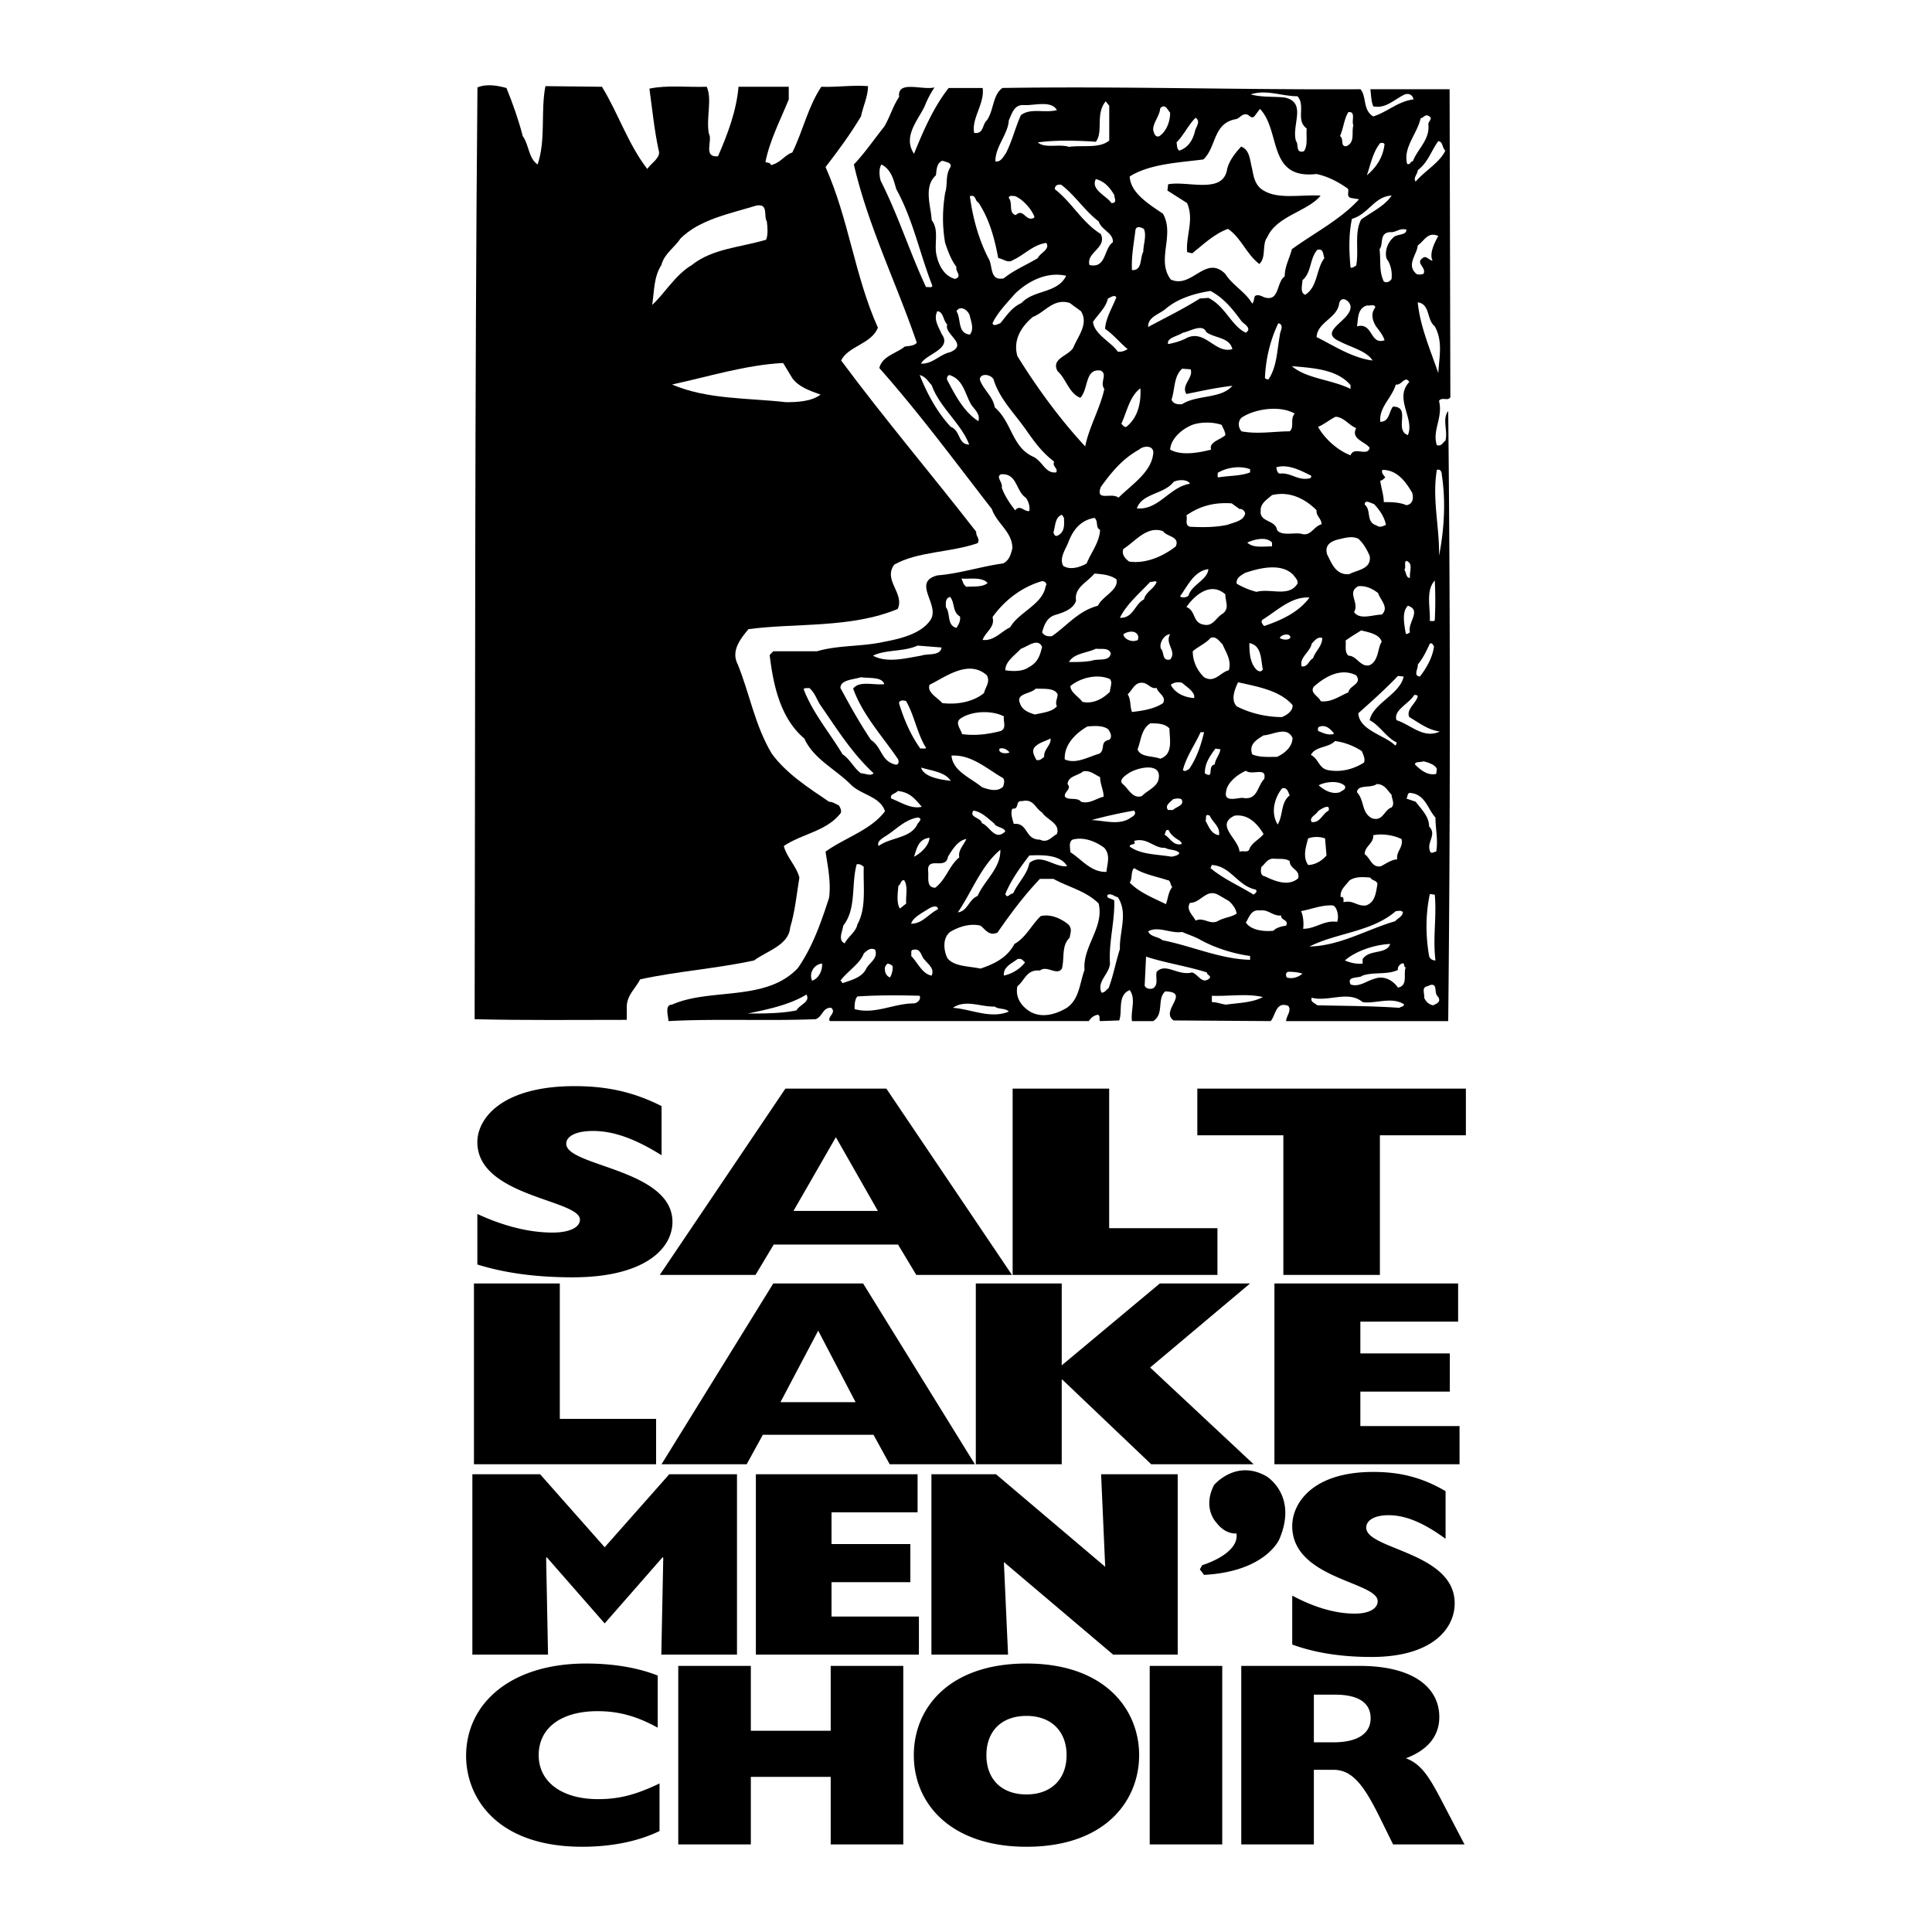
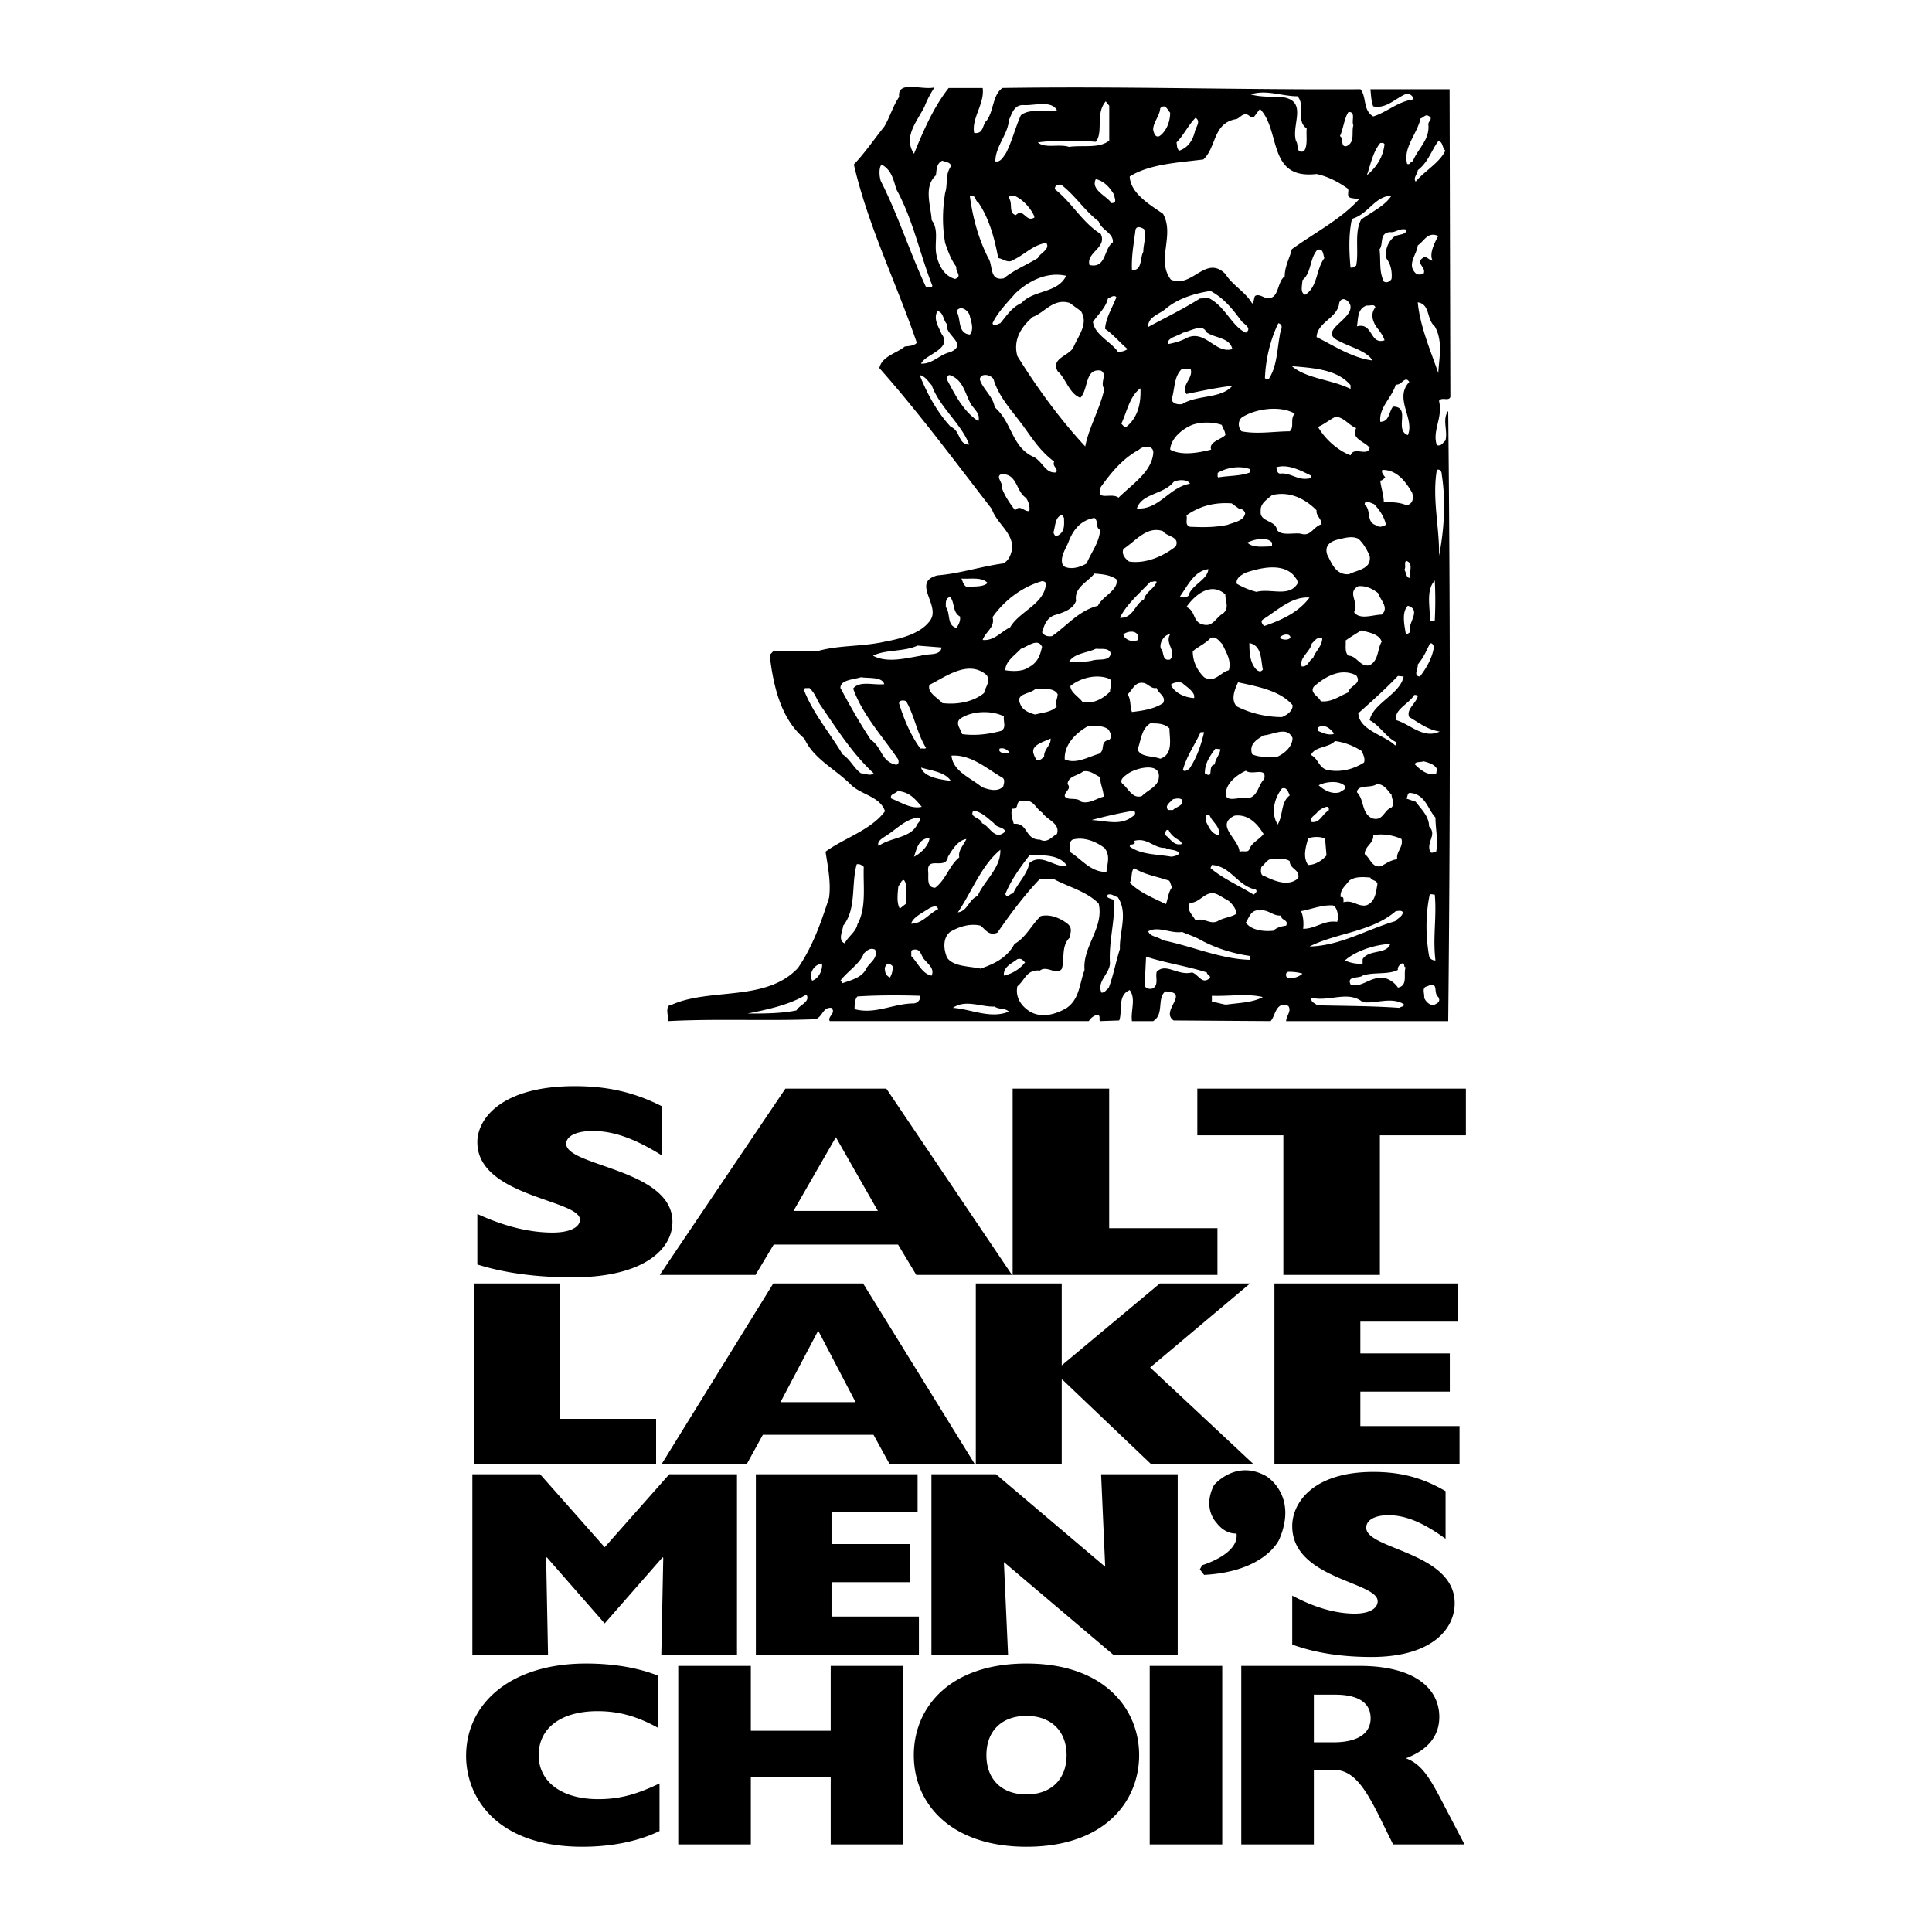
<svg xmlns="http://www.w3.org/2000/svg" width="2500" height="2500" viewBox="0 0 192.756 192.756">
  <g fill-rule="evenodd" clip-rule="evenodd">
-     <path fill="#fff" d="M0 0h192.756v192.756H0V0z" />
-     <path d="M97.541 54.191c.285-.44-.209-.692-.141-1.133-4.514-5.806-9.176-11.293-13.48-17.093.703-1.449 3.034-1.637 3.667-3.279-2.325-5.173-2.89-10.787-5.222-16.018 1.272-1.642 2.472-3.28 3.533-5.051.21-1.008.705-2.016.705-3.024-1.554-.125-3.107.126-4.661.063-1.34 2.02-1.833 4.413-2.892 6.559-.779.252-1.131 1.011-2.118 1.26-.142-.311-.284-.189-.563-.311.421-2.146 1.48-4.165 2.326-6.247V8.656h-5.013c-.208 2.394-1.056 4.665-2.046 6.938-1.551.126-.492-1.576-.916-2.272-.283-1.574.353-3.404-.21-4.665-1.907.063-3.955-.188-5.718.187.279 2.021.493 4.164.915 6.116.282.761-.706 1.267-1.13 1.897-1.907-2.463-2.894-5.551-4.519-8.2l-5.643-.063c-.494 2.586.069 5.294-.778 7.819-.92-.63-.847-1.953-1.484-2.838-.424-1.639-.986-3.217-1.624-4.796-.917-.248-1.975-.44-2.894-.059-.281 30.97-.211 61.998-.281 92.966 5.013.124 10.095.065 15.178.065v-1.39c.068-1.135.848-1.705 1.337-2.651 3.745-.817 7.626-1.072 11.369-1.888 1.269-.95 3.456-1.516 3.595-3.28.497-1.642.638-3.284.922-4.984-.284-1.136-1.271-2.021-1.555-3.153 1.764-1.197 4.164-1.452 5.575-3.158.285-.246.074-.629-.07-.88-.281-.126-.633-.379-.991-.379-2.044-1.386-4.231-2.775-5.715-4.795-1.693-2.838-2.187-5.924-3.387-8.893-.704-1.323.214-2.52 1.061-3.528 4.657-.633 10.232-.067 14.894-2.019.704-1.579-1.483-2.838-.356-4.416 2.332-1.326 5.581-1.197 8.33-2.146zM65.988 26.438c.284-1.133 1.343-1.763 1.907-2.646 1.906-1.893 4.872-2.46 7.552-3.278 1.273-.252.711 1.071 1.06 1.575.071.566.14 1.327-.073 1.83-2.538.756-5.362.883-7.408 2.52-1.695 1.012-2.754 2.905-3.957 3.977.216-1.388.146-2.773.919-3.978zm12.428 13.688c-3.815-.437-7.841-.252-11.367-1.764 3.526-.755 7.342-1.957 11.083-2.146l.918 1.515c.636.883 1.766 1.26 2.822 1.639-.915.692-2.33.756-3.456.756z" />
    <path d="M144.203 43.973c-.281.192-.354.567-.848.444-.492-1.452.639-2.774.215-4.416.279-.441.918.062 1.133-.379l-.076-30.718h-7.904c.072.507.072 1.205.285 1.705 1.197.255 2.047-.63 3.035-1.134.488-.252.912 0 .988.441-1.559.192-2.615 1.263-4.023 1.7-1.059-.63-.639-1.953-1.271-2.713-11.934.068-23.795-.311-35.721-.126-.99.697-.848 2.208-1.553 3.221-.494.44-.283 1.389-1.271 1.261-.284-1.451 1.059-2.903.848-4.481h-3.39c-1.553 1.961-2.614 4.481-3.458 6.563-1.133-1.704.351-3.28 1.058-4.732a9.855 9.855 0 0 1 .986-1.89c-1.201.314-3.742-.757-3.527.944-.638.945-.921 2.02-1.485 2.965-1.06 1.327-1.903 2.586-3.034 3.783 1.412 6.118 4.234 11.798 6.281 17.789-.28.315-.777.315-1.2.375-.847.696-2.257.95-2.54 2.145 4.025 4.543 7.551 9.334 11.225 14.065.492 1.45 2.049 2.272 2.049 3.91-.143.571-.285 1.199-.92 1.517-2.26.314-4.308 1.011-6.566 1.195-2.613.693.355 2.965-.706 4.48-.919 1.323-2.895 1.827-4.589 2.142-2.258.506-4.587.319-6.704.948h-4.375l-.355.378c.355 2.964 1.059 6.307 3.458 8.326.918 2.016 2.967 2.965 4.588 4.543.987 1.07 2.964 1.197 3.461 2.713-1.413 1.89-4.023 2.648-5.933 4.033.214 1.391.566 3.093.351 4.606-.774 2.394-1.621 4.854-3.101 6.997-3.18 3.406-8.757 1.957-12.566 3.659-.776 0-.355 1.198-.355 1.643 4.729-.254 9.885 0 14.685-.19.704-.254.704-1.199 1.553-1.135.563.502-.425.881-.142 1.325h25.841c.209-.317.488-.567.912-.635.287.125.072.51.213.635l1.908-.066c.354-.883-.211-2.523 1.051-3.027.641.885.08 2.021.221 3.094h2.117c1.125-.693.352-2.209 1.201-2.964 2.607.062-.566 1.952.844 2.897l9.672.066c.498-.51.498-2.022 1.766-1.515.355.503-.217 1.005-.217 1.515h16.17a2871.73 2871.73 0 0 0 0-60.864c-.638.819 0 2.02-.285 2.962zm-64.731 56.83c-1.479.317-3.313.317-4.871.317 1.833-.383 4.094-.822 5.859-1.894.424.754-.704 1.007-.988 1.577zm1.554-2.962c-.354-.76.214-1.642.99-1.704.067.694-.357 1.511-.99 1.704zM143.5 37.229c-.705-2.087-1.834-4.668-2.049-7.066 1.268.19.848 1.701 1.697 2.398.846 1.511.422 3.153.352 4.668zm-2.826 25.857c-.143.062-.281.253-.42.125-.145-.883-.424-2.142.209-2.776 1.418.441-.07 1.705.211 2.651zm-1.342 10.974c0 .125 0 .251-.139.314-.988-1.007-3.596-1.51-3.672-3.215 1.414-1.259 2.684-2.395 3.951-3.721l.57.059c-.357 1.772-3.035 2.651-3.391 4.357.99.501 1.693 1.766 2.681 2.206zm-5.574 15.45c-.068-.754.424-1.069.846-1.637.568-.441 1.412-.378 2.119-.315.141.315.637.251.705.631-.143.818-.211 1.825-1.131 2.144-.914.124-1.27-.57-2.258-.319 0-.183.072-.627-.281-.504zm-20.613-5.612c1.344-.38 1.977.759 3.109.692.422.256 1.057.13 1.406.507-.07.251-.492.316-.775.378-1.408-.252-3.035-.188-4.17-1.01 0-.375.713-.06.43-.567zm-7.694-13.433c-.498.567-1.414.635-2.191.82-.633-.185-1.268-.44-1.48-1.076-.494-1.068 1.057-.939 1.555-1.511.703.066 1.84-.125 2.188.572-.002.373-.285.817-.072 1.195zm-1.484 10.595c.494.756 1.834 1.075 1.484 2.148-.498.249-.922.945-1.693.564-1.559 0-1.131-1.701-2.615-1.575-.137-.504-.354-1.075-.137-1.516.773.062.207-.818.986-.756 1.133-.251 1.268.693 1.975 1.135zm-.633-6.622c.424-.377.988-.504 1.482-.756.066.692-.707 1.072-.637 1.83-.281.186-.352.379-.773.316-.215-.441-.57-.949-.072-1.39zm-.779-7.818c-.562.374-1.477.374-2.254.252 0-.885.912-1.454 1.555-2.147.631-.188 1.689-1.137 2.111-.188-.209.881-.422 1.579-1.412 2.083zm-1.834 8.447c-.354.19-1.203.064-.988-.378.423-.126.777.13.988.378zm-.635 3.41c-.568.563-1.412.315-2.117.06-1.131-.944-2.897-1.575-3.038-3.149 1.977-.13 3.532 1.323 5.084 2.205.286.187.141.632.071.884zm-.215-5.553c-1.197.318-2.539.506-3.88.318-.139-.503-.708-1.074-.213-1.517 1.13-.817 3.179-.88 4.378-.252-.07.573.283 1.138-.285 1.451zm-1.691-3.783c-.988.822-2.542 1.199-4.165 1.007-.495-.564-1.555-1.072-1.273-1.828 1.555-.754 3.885-2.586 5.721-.943.353.692-.145 1.133-.283 1.764zm-3.32 8.765c-1.058-.126-2.68-.375-2.965-1.323 1.061.315 2.402.445 2.965 1.323zm-3.034-3.217c-.99-1.384-1.625-2.9-2.117-4.48-.074-.373.492-.373.703-.246.848 1.51 1.06 3.151 1.982 4.664-.144.127-.358-.001-.568.062zm.14 5.804c-1.059.25-2.046-.44-3.033-.819-.21-.44.353-.44.636-.756 1.201.122 1.691.756 2.397 1.575zm.776 3.093c-.069.819-.916 1.575-1.549 1.889.279-.818.419-1.765 1.549-1.889zm1.838 1.889c.424-.692.986-1.64 1.835-1.765-.283.632-.849 1.136-.707 1.827-1.058.885-1.271 2.147-2.397 3.03-.917 0-.639-1.009-.708-1.638-.144-1.58 1.764-.065 1.977-1.454zm5.223-.692c.068 1.826-1.623 3.09-2.262 4.604-.915.376-.988 1.514-1.975 1.639 1.411-2.082 2.33-4.665 4.237-6.243zm-1.834-2.648c-.072-.571-1.342-.571-.848-1.261.848.127 1.48.819 2.047 1.261.211.441.988.376 1.133.818-1.063 1.011-1.561-.567-2.332-.818zm4.73 3.214c1.41-.062 3.033-.062 3.738 1.013v.061c-1.264.126-2.539-1.325-3.738-.315-.213 1.134-1.135 1.957-1.621 3.03-.357 0-.568.565-.777.063.562-1.391 1.478-2.653 2.398-3.852zm3.53-5.927c0-.504.705-.694.279-1.197.072-.823 1.061-.823 1.555-1.264.709-.128 1.129.314 1.693.57 0 .693.354 1.321.354 1.953-.775.189-1.412.757-2.262.504-.348-.504-1.41-.062-1.619-.566zm3.46-4.229c-1.135.318-2.332 1.076-3.461.571-.072-1.453 1.057-2.584 2.256-3.283.707-.063 1.625-.126 2.119.318.139.253.426.693.066 1.011-.98.188-.351.944-.98 1.383zm1.053-6.18c-.633.63-1.623 1.264-2.75 1.011-.355-.503-1.199-.948-1.199-1.579.988-.817 2.68-1.259 3.949-.692.287.378 0 .82 0 1.26zm-4.094-2.96c.498-.886 1.77-.886 2.686-1.329.561.061 1.27-.125 1.482.442-.074.886-1.273.507-1.908.757-.703.13-1.551.13-2.26.13zm2.895-5.618c-1.975.509-3.105 2.021-4.59 3.032-.492.06-.773-.063-.986-.38.213-.696.422-1.387 1.207-1.702.842-.252 1.896-.571 2.184-1.453-.211-1.322 1.127-1.83 1.834-2.708.775.062 1.551.122 2.189.566.283 1.069-1.414 1.7-1.838 2.645zm.287-37.083c-1.906-1.197-2.824-3.09-4.592-4.479 0-.315.213-.506.639-.441 1.408 1.074 2.328 2.585 3.738 3.657.279.884 1.482 1.137 1.414 2.082-.92.631-.639 2.648-2.332 2.268-.351-1.259 1.768-1.702 1.133-3.087zm-3.459 4.161c-.85 1.769-3.246 1.389-4.447 2.713-.99.44-1.484 1.263-2.121 2.02-.209.063-.707.377-.777 0 .492-1.075 1.555-2.146 2.26-2.964 1.269-1.202 3.103-2.21 5.085-1.769zm-3.32 4.102c1.199-.445 2.049-1.894 3.672-1.39l1.125.822c.783 1.26-.279 2.457-.777 3.655-.49.823-2.254 1.073-1.549 2.337.85.756 1.127 2.205 2.26 2.65.85-.887.424-2.969 2.049-2.713.703.374-.141 1.196.35 1.826-.424 1.957-1.549 3.851-1.908 5.738-2.471-2.647-4.865-5.925-6.77-9.015-.425-1.517.276-2.839 1.548-3.91zm6.14 20.053c.424.318.07.948.564 1.201-.066 1.261-.916 2.271-1.338 3.343-.637.373-1.625.691-2.334.25-.424-.755.213-1.641.496-2.333.427-1.134 1.13-2.208 2.612-2.461zm-3.244-.313l.209.313c0 .567.141 1.39-.635 1.767-.283.125-.348-.125-.422-.318.21-.625.139-1.512.848-1.762zm3.883-2.774c1.057-1.453 2.111-2.775 3.812-3.724.488-.44 1.547-.44 1.41.441-.215 1.83-2.117 3.028-3.459 4.355-.706-.567-2.331.441-1.763-1.072zm3.951-9.837c.068 1.382-.215 2.898-1.412 3.843-.211.066-.352-.189-.494-.315.564-1.198.84-2.773 1.906-3.528zm-.845-11.798c-.072-1.448.209-2.775.354-4.035.139-.444.633-.188.842-.063.281.694-.066 1.512-.066 2.269-.355.63-.072 1.889-1.13 1.829zm16.236 14.318c-.496.566 0 1.323-.496 1.768-1.484 0-3.248.311-4.803 0-.42-.444-.352-1.202.141-1.454 1.343-.819 3.744-1.134 5.158-.314zm-2.969-3.533c.07-1.956.566-3.908 1.338-5.486.639.188.148.818.148 1.196-.283 1.516-.283 3.153-1.135 4.413a.566.566 0 0 1-.351-.123zm7.486-3.659c1.055.566 2.68.947 3.246 1.893-2.051-.251-4.025-1.578-5.578-2.333.068-1.513 2.115-1.891 2.256-3.406.283-.819 1.131-.126 1.131.378.07 1.389-3.387 2.459-1.055 3.468zm3.596-1.512c.283.377.705.881.85 1.386-1.482.508-1.127-1.827-2.752-1.386.139-.697 0-1.768.986-2.082.283.062.777-.189.848.188-.494.629-.281 1.327.068 1.894zm3.178 10.85c-1.408-.509.357-2.843-1.482-2.843-.42.507-.35 1.516-1.27 1.516-.143-1.452 1.127-2.331 1.551-3.721.568.127.916-.949 1.342-.252-1.549 1.642.566 3.655-.141 5.3zm-4.377 32.669c-.988.631-2.26 1.008-3.598.753-.924-.186-.924-1.135-1.697-1.509.426-.886 1.766-.697 2.398-1.39.992.126 1.908.504 2.686 1.008.141.382.354.756.211 1.138zm1.273 2.146c.775 0 1.057.627 1.479 1.07 0 .379.355.884 0 1.261-.777.255-.848 1.454-1.975 1.074-1.059-.57-.705-1.766-1.48-2.59.07-.815 1.412-.373 1.976-.815zm-5.648-5.744c.635-.187 1.059.318 1.344.633v.127c-.641.125-1.061-.127-1.555-.318 0-.185-.074-.379.211-.442zm2.824-3.405c-.922.378-1.695 1.011-2.76.887-.211-.508-1.127-.822-.699-1.453 1.201-1.072 2.75-1.89 4.232-1.133.641.88-.704 1.006-.773 1.699zm-5.58 1.264c.07.568-.562 1.007-1.057 1.201-1.553 0-3.176-.382-4.518-1.075-.637-.696-.143-1.768.141-2.396 1.977.44 4.168.818 5.434 2.27zm-1.266-6.686c.068-.314.986-.568 1.057-.066-.146.319-.777.256-1.057.066zm-.283 11.858c-.92 0-1.766.063-2.473-.255-.354-1.004.424-1.446 1.131-1.89.986-.062 2.328-.949 2.891.253 0 .818-.703 1.511-1.549 1.892zm1.27 3.845c-.918.695-.635 1.958-1.201 2.903-.705-1.139-.355-2.587.424-3.594.494-.189.636.374.777.691zm-7.483-3.087c-.783.125 0 1.511-.988.881 0-1.009.494-1.701 1.055-2.462l.5.065c-.078.569-.5.943-.567 1.516zm.426 7.06c-.781-.122-.994-.819-1.346-1.447.137-.19-.143-.761.426-.505.287.694 1.061 1.072.92 1.952zm-1.488-15.765c-.703-.694-1.129-1.579-1.129-2.588.498-.441 1.348-.819 1.768-1.324.562-.25.912.376 1.201.627.348.822.914 1.58.631 2.59-.842.191-1.409 1.325-2.471.695zm-6.067.566c.492.064.773.633 1.34.504.139.568.988.819.635 1.513-.85.569-1.975.76-3.104.885-.221-.567-.072-1.196-.428-1.763.497-.442.71-1.264 1.557-1.139zm-1.976-4.854c.42-.319 1.34-.445 1.479.249 0 .188 0 .381-.211.381-.493.189-1.268-.192-1.268-.63zm12.635-16.149c-.92.378-2.121.316-3.178.504-.141-.126 0-.314-.07-.444.92-.563 2.26-.753 3.248-.375v.315zm2.187 7.002v.38c-.846 0-1.908.186-2.467-.38.702-.318 1.903-.631 2.467 0zm-4.658 5.167c0 .76.424 1.331-.217 1.898-.703.376-.986 1.322-1.904 1.133-1.199-.188-.775-1.385-1.762-1.764.777-1.137 2.401-2.585 3.883-1.267zm-4.516.193c.773-1.069 1.41-2.522 2.822-2.708-.072 1.071-1.697 1.575-1.979 2.646-.21.188-.636.252-.843.062zm.987-6.936c-.564-.189-.213-.756-.354-1.137 1.27-.883 2.68-1.323 4.516-1.198l.781.566c.277-.061.561.253.561.445-.139.755-1.129.878-1.768 1.134-1.266.252-2.328.252-3.736.19zm-.354-13.246c1.557-.316 2.963-.631 4.586-.818-1.127 1.321-3.527.881-5.012 1.83-.492.063-.914-.063-1.059-.445.352-1.071.213-2.33 1.059-3.091l.852.064c.281.883-.988 1.579-.426 2.46zm.563 3.089c.85-.314 2.117-.314 2.967 0 .072.256.354.634.354 1.013-.424.439-1.693.692-1.414 1.447-1.268.32-2.963.631-4.092 0 .067-1.073 1.128-2.02 2.185-2.46zm-.493-8.7c-.564.311-1.203.503-1.902.631-.145-.631.914-.761 1.48-1.135.705-.13 1.975-.948 2.332-.063.844.63 2.326.502 2.605 1.7-1.694.504-2.681-1.956-4.515-1.133zm-1.341 14.377c.492-.252 1.412-.252 1.625.189-2.047.318-3.107 2.649-5.295 2.461.494-1.516 2.685-1.386 3.67-2.65zm-1.059 4.921c.354.566 1.697.504 1.271 1.515-1.271 1.008-3.037 1.764-4.662 1.513-.424-.315-.773-.756-.561-1.261 1.202-.756 2.325-2.335 3.952-1.767zm.707 10.282c-.568.942.705 1.7 0 2.521-.848.189-.568-.758-.922-1.073-.209-.566.354-1.448.922-1.448zm-1.978 8.891c.709 0 1.41 0 1.908.506 0 1.007.422 2.583-.92 3.023-.777-.31-1.975-.122-2.258-.943.352-.883.352-2.016 1.27-2.586zm1.836 10.659c.211.503.707.822 1.133 1.071.07.126.207.192.139.318-.846.188-1.129-.631-1.697-.948.143-.189.075-.567.425-.441zm.425-2.016h-.492c-.359-.443.209-.758.492-1.071.281-.066.561-.132.846 0 .354.627-.564.753-.846 1.071zm-.215-12.491c.283-.25.775-.314 1.129-.189.426.379 1.059.757 1.203 1.265v.248c-1.062-.061-1.978-.568-2.332-1.324zm2.967 4.733h.35c-.281 1.199-.703 2.522-1.479 3.657-.213.123-.424.318-.635.123.352-1.383 1.196-2.521 1.764-3.78zm4.52 3.845c.633.503 2.117-.441 1.83.823-.703.69-.633 2.142-2.117 1.886-.42-.06-1.904.507-1.695-.568.076-.94 1.134-1.764 1.982-2.141zm1.127-10.026c-.777-.693-.777-1.956-.777-2.713 1.271.251 1.131 1.703 1.346 2.648-.216.254-.356.186-.569.065zm-.071-7.822a7.597 7.597 0 0 1-1.977-.82c-.068-.571.422-.822.846-1.074 1.482-.503 3.602-1.008 4.799.189.213.314.496.507.424.885-.849 1.386-2.679.441-4.092.82zm2.049-6.181c-.139-1.008-1.766-.76-1.625-1.894-.072-.756.705-1.196 1.129-1.579 1.836-.441 3.389.444 4.447 1.516-.072.566.496.823.496 1.39-.85.252-1.062 1.259-2.051.945-.702-.13-1.974.252-2.396-.378zm-.076-6.244c1.205-.377 2.545.377 3.461.819.143.252-.211.314-.352.314-1.062.126-1.693-.63-2.75-.506-.283-.063-.283-.376-.359-.627zm4.17-4.038c.635-.252 1.201-.757 1.764-1.009.848.065 1.271.82 2.045 1.136-.564 1.07.85 1.326 1.344 1.959-.217.942-1.555-.195-1.908.752-1.339-.505-2.61-1.701-3.245-2.838zm2.049 11.225c.562-.125 1.336-.377 1.973-.062.494.44.848 1.071 1.131 1.701.211 1.33-1.199 1.392-2.049 1.833-1.34.123-1.764-1.138-2.189-1.956-.28-.884.286-1.322 1.134-1.516zm.986 11.606c-.424-.378-.211-1.069-.285-1.511.424-.319 1.059-.696 1.555-1.009.779.188 1.836.379 2.047 1.131-.424.633-.283 1.894-1.199 2.333-.917.258-1.27-.944-2.118-.944zm.563-4.349c.562-.949-.773-1.956.424-2.586.775-.062 1.414.252 1.977.692.213.693 1.133 1.453.354 2.143-.845 0-2.193.57-2.755-.249zm2.261-8.642c-1.131-.318-.496-1.515-1.201-2.082 0-.566.637-.126.916-.062.566.569 1.061 1.322 1.203 2.081-.287.128-.636.312-.918.063zm-7.132-23.021c-.562-.189-.281-1.007-.281-1.453.92-.755.703-2.145 1.48-3.023.639-.192.568.504.709.817-.85 1.137-.635 2.836-1.908 3.659zm4.517 9.021v.375c-1.904-.948-4.373-1.006-5.854-2.27 2.186.188 4.516.315 5.854 1.895zm-10.443-5.234c-1.416-.633-2.049-2.653-3.742-3.472l-.85.063c-1.691 1.071-3.531 1.956-5.152 2.837-.068-1.007 1.131-1.263 1.766-1.83 1.199-1.007 2.824-1.511 4.447-1.764 1.408.756 2.26 1.89 3.104 3.027.284.313 1.06.694.427 1.139zm-9.533 24.849c.285.06.354-.125.637 0-.283.756-1.061.948-1.273 1.763-.914.446-1.059 1.895-2.396 1.832.633-1.329 1.975-2.462 3.032-3.595zm-2.26 19.171c.709-.566 3.316-1.259 3.107.379-.072.885-1.059 1.2-1.693 1.83-.918.318-1.344-.755-1.904-1.197-.424-.382.207-.824.49-1.012zm5.435 15.768c.566.251 1.203.443 1.766.757 1.484.823 3.246 1.391 5.014 1.639v.382c-2.963-.064-5.861-1.39-8.754-1.956-.426-.379-1.201-.317-1.412-.884.986-.566 2.257.25 3.386.062zm3.532-1.072c-.775.376-1.412-.44-2.189-.06-.283-.57-.984-1.073-.562-1.771 1.127 0 1.627-1.51 2.896-.756l.982.568c.354.318.711.759.779 1.262-.565.379-1.272.379-1.906.757zm-.705-5.3l.139-.311c1.908.123 2.545 2.079 4.375 2.457.215.188-.064.38-.209.503-1.409-.88-3.04-1.574-4.305-2.649zm3.88-1.888c-.141.376-.562.126-.984.25-.072-1.26-2.473-2.651-.496-3.593 1.41-.188 2.328.883 2.895 1.83-.356.502-1.204.882-1.415 1.513zm1.202 1.765c.352-.255.566-.82 1.199-.82.568.062 1.201-.063 1.625.25 0 .818 1.057.818.846 1.706-.986.881-2.402.251-3.318-.19-.495-.062-.423-.628-.352-.946zm.279-24.031c-.209-.188-.422-.504-.066-.693 1.41-.886 2.826-2.272 4.584-2.146-1.057 1.453-2.821 2.272-4.518 2.839zm4.734 1.764c.211-.189.561-.753 1.057-.565 0 .819-.705 1.324-.918 2.02-.424.188-.494.881-1.129.815-.283-.882.85-1.449.99-2.27zm-.355 19.43a2.554 2.554 0 0 1 1.691 0l.145 1.699c-.424.505-1.129.95-1.836.95-.565-.823-.211-1.833 0-2.649zm.355-1.64c-.285-.446.42-.694.635-1.072.141-.127 1.27-.885 1.057-.063-.635.316-.846 1.261-1.692 1.135zm.699-3.662c.713-.378 2.049-.503 2.617.065.143.38-.285.44-.492.628-.849.255-1.625-.248-2.125-.693zm4.594 6.876c0-.818.916-1.07.85-1.893.914-.189 2.047 0 2.822.38.213.817-.568 1.26-.424 2.018-.637.064-1.129.44-1.623.694-.92.187-1.06-.819-1.625-1.199zm1.903-35.129c0-.698-.277-1.452-.35-2.146.211 0 .35-.189.494-.315-.145-.251-.422-.444-.283-.756 1.484 0 2.332 1.198 2.965 2.272.145.44.145 1.135-.566 1.256-.706-.311-1.551-.311-2.26-.311zm2.259 5.865c.711.253.283 1.009.354 1.7-.42 0-.354-.566-.564-.815.21-.259-.067-.759.21-.885zm1.131-31.473c.707-.505.988-1.391 2.049-.945-.426.755-.92 1.827-.566 2.459-.354 0-.635-.567-.99-.254-.773.507.428.947.074 1.578-.213.063-.637.126-.773-.063-.925-.882.136-1.893.206-2.775zm0 41.815c.566-.693.848-1.323 1.203-2.082.279-.123.279.129.42.253-.141 1.135-.775 2.209-1.408 3.024-.711-.058-.145-.814-.215-1.195zm1.203-4.35c.064-1.323-.43-3.027.494-4.035a38.694 38.694 0 0 1 0 3.972c-.074.127-.353.063-.494.063zm1.549-46.925c-.561 1.199-2.045 2.014-2.959 3.09-.289-.379.207-.756.207-1.138 1.061-.815 1.344-1.953 2.049-2.898.494.064.35.631.703.946zm-2.469-3.217c.283-.062.49-.441.777-.25.562.25-.072.565 0 .881.143 1.516-1.061 2.394-1.557 3.657-.281 0-.213.378-.562.253-.423-1.639.989-2.962 1.342-4.541zm-1.414 11.102c0 .63-.988.378-1.34.819-.564.503-.846 1.386-.637 2.078.426.571.568 1.326.494 2.021-.137.251-.494.444-.777.251-.492-1.074-.277-1.953-.42-3.216.42-.504-.072-1.639 1.061-1.706.561.068.914-.435 1.619-.247zm-2.609-8.645c.141 0 .35-.059.424.127-.145 1.263-.775 2.275-1.766 3.094.354-.948.567-2.272 1.342-3.221zm1.127 5.239c-.633 1.008-1.975 1.638-3.033 2.394-.707 1.326-.207 3.094-.496 4.605-.211.064-.281.253-.564.188-.141-1.514-.209-3.278.141-4.857 1.698-.503 2.188-2.207 3.952-2.33zm-4.303-8.325c.773-.067.279.882.492 1.324-.213.691.211 1.703-.703 2.082-.635.063-.213-.76-.635-1.011.35-.757.422-1.766.846-2.395zm-5.086-1.578c.85.945-.211 2.397.922 3.217-.072.756.139 1.703-.279 2.271-.854.252-.5-.696-.783-1.008-.492-1.578 1.131-3.849-1.129-4.354-1.129-.125-2.328 0-3.389-.315 1.555-.509 3.107.189 4.658.189zm-10.164 2.146c.564.376 0 .944-.072 1.385-.211.823-.633 1.579-1.553 1.894-.279-.193-.209-.567-.279-.82.703-.694 1.199-1.768 1.904-2.459zm-3.529-.945c.498-.509.707.122.99.44 0 .881-.354 1.826-1.059 2.332-.428.189-.566-.314-.635-.63.001-.761.636-1.328.704-2.142zm4.306 5.104c1.342-1.259.924-3.656 3.318-4.034.422-.189.562-.568 1.062-.442.207.06.418.442.701.186l.564-.753c2.119 2.205.709 7.064 5.648 6.496 1.131.249 2.115.756 3.105 1.448.211.252-.213.819.352.946l.783.126c-1.84 2.019-4.451 3.345-6.707 4.984-.215.882-.711 1.705-.711 2.712-.85.566-.49 2.585-2.049 2.082-.279-.126-.633-.315-.912-.126-.145.252-.074.567-.285.756-.633-1.138-1.979-1.832-2.682-2.965-1.979-1.956-3.32 1.516-5.438.566-1.48-1.955.422-4.412-.775-6.559-1.271-.886-3.244-2.019-3.324-3.723 1.985-1.257 4.878-1.381 7.35-1.7zm-7.554 18.923c-.211.127-.566.312-.988.252-.633-.947-2.328-1.703-2.471-2.963.494-.759 1.27-1.389 1.484-2.334.209-.063.633-.441.848-.126-.424 1.071-1.062 2.082-1.127 3.153.844.567 1.48 1.389 2.254 2.018zm-1.621-14.569c-.422-.693-2.115-1.326-1.553-2.397.92.252 1.408.883 1.832 1.578 0 .312.354.819-.279.819zm-1.553-6.117c.775-1.011-.072-2.775.984-4.034l.352.438v3.471c-.98.815-2.607.441-4.021.631-.988-.319-2.398.185-3.104-.442 1.764-.252 4.023-.19 5.789-.064zm-8.684-2.145c.283-.568.492-1.579 1.484-1.516 1.057.064 2.748-.504 3.316.504-1.271.318-2.615-.248-3.596.504-.57 1.264-.85 2.526-1.488 3.787-.211.252-.496.947-1.059.818.002-1.511 1.273-2.708 1.343-4.097zm2.541 9.585v.125c-.846.508-1.057-1.007-1.84-.251-.771-.189-.273-1.198-.701-1.705 0-.312.428-.186.635-.186.85.379 1.625 1.324 1.906 2.017zm-5.578-1.385c1.127 1.701 1.625 3.657 1.98 5.548.492.062.986.566 1.484.189 1.121-.502 1.973-1.513 3.311-1.702.428.63-.631 1.008-.844 1.513-1.131.692-2.402 1.2-3.389 2.019-1.482.315-1.061-1.327-1.555-2.019-.988-1.955-1.549-4.037-1.836-6.178.636-.194.498.504.849.63zm-.848 11.354c.143.566.426 1.321 0 1.826-1.271-.126-.847-1.58-1.338-2.331.425-.696 1.268 0 1.338.505zm-2.822 1.762c-.283-.693-.846-1.452-.424-2.268.638.059.564.945.987 1.319-.349 1.012 2.188 1.961.285 2.775-.989.193-1.764 1.201-2.896 1.138.425-.945 3.176-1.449 2.048-2.964zm-.563-15.829c.065-.568.065-1.201.634-1.452.353.129 1.057.191.777.696-.495.819-.211 1.637-.495 2.52-.282 1.767-.282 3.343 0 4.984.283.818.563 1.637 1.13 2.397-.144.441.635.946-.144 1.198-1.125-.316-1.623-1.391-1.837-2.331-.28-1.201.288-2.525-.49-3.536-.069-1.385-.846-3.341.425-4.476zm-5.505.567c-.143-.443-.215-1.26.07-1.641.987.506 1.201 1.516 1.48 2.461 1.694 3.089 2.332 6.432 3.603 9.649-.142.254-.355.062-.634.126-1.624-3.468-2.759-7.126-4.519-10.595zm6.985 24.534c-1.414-1.513-2.4-3.403-3.103-5.174.637.194.775.571 1.199 1.014.777 2.204 2.962 3.845 3.739 5.927-1.129 0-.843-1.389-1.835-1.767zm2.753-.567c-1.481-.945-2.33-2.649-3.107-4.101-.07-.187 0-.438.214-.505 1.411.441 1.549 1.895 2.187 2.969.355.502.919.943.706 1.637zm.143-4.166c.07-.755 1.34-.441 1.412.13.564 1.706 1.766 2.964 2.895 4.481.914 1.259 1.695 2.519 3.111 3.59-.221.509.418.63.207 1.074-1.059.124-1.271-.948-2.189-1.514-2.258-.942-2.186-3.469-3.953-4.984-.143-1.071-1.2-1.829-1.483-2.777zm2.187 10.789c.143-.505-.635-1.072-.072-1.324 1.631-.129 1.48 1.705 2.475 2.335.281.377.422.881.354 1.322-.5.126-.92-.692-1.414-.063-.497-.629-1.059-1.452-1.343-2.27zm4.024 9.336c.283 0 .562.251.355.504-.285 1.826-2.686 2.586-3.533 4.098-.918.441-1.621 1.39-2.75 1.263.279-.822 1.27-1.263.986-2.272 1.202-1.704 2.967-3.028 4.942-3.593zm-5.434.185c-.494.445-1.412.318-2.118.38-.353-.25-.353-.565-.497-.821.847.066 2.051-.19 2.615.441zm-3.741 1.39c.492.566.213 1.515.986 1.952.074.445-.141.822-.351 1.137-.991-.252-.567-1.447-1.06-2.078 0-.378-.07-.885.425-1.011zm-3.249 4.856l2.4.189c-.141.882-1.34.567-2.048.818-1.549.256-3.387.761-4.796 0 1.265-.632 3.103-.377 4.444-1.007zm-5.645 12.741c-.707-.504-1.061-1.387-1.836-1.894-1.272-2.143-2.966-4.098-3.881-6.493.139-.191.354-.066.563-.129.562.505.707 1.071 1.06 1.642 1.623 2.333 3.174 4.854 5.361 6.874-.352.314-.843 0-1.267 0zm.987-3.34c-1.131-1.704-2.048-3.345-3.035-5.175 0-.819 1.271-.819 2.048-1.07.778.126 2.117-.068 2.327.692-1.06.126-2.47-.376-3.104.44.918 2.587 2.894 4.732 4.447 7 .141.194.141.698-.283.572-1.41-.379-1.27-1.707-2.4-2.459zm1.413 9.646c1.127-.693 1.903-1.642 3.245-1.894.566.066.139.446 0 .634-.637 1.452-2.682 1.321-3.883 2.208-.209-.441.355-.756.638-.948zm2.114 6.688l-.633.504c-.354-.571-.21-1.576-.144-2.271.284-.188.213-.568.566-.568.424.631.145 1.577.211 2.335zm-1.341 6.306c0 .314-.069.756-.283 1.071a.801.801 0 0 1-.49-.757c-.074-.191.066-.504.276-.629.214.063.428.126.497.315zm-4.941-4.098c1.344-1.704.776-4.101 1.344-6.122.28-.062.493.068.704.255-.07 1.956.283 4.099-.635 5.737-.142.758-.919 1.201-1.268 1.895-.708-.314-.213-1.198-.145-1.765zm-.28 5.488c.704-.948 1.974-1.704 2.328-2.712.283-.256.635-.633 1.13-.381.352.885-.632 1.325-.916 1.957-.425.817-1.415 1.068-2.331 1.383-.07-.059-.07-.189-.211-.247zm7.342 2.267c-2.046 0-3.884 1.133-5.931.569 0-.38 0-.947.281-1.261 1.908-.131 4.236-.131 6.214-.068.139.319-.144.699-.564.76zm1.764-2.775c-.92-.126-1.413-1.324-2.049-1.956.073-.248-.137-.629.286-.629.703-.127.703.693 1.058 1.011.421.503.985.879.705 1.574zm-2.049-5.173c.144-.629 1.203-1.134 1.766-1.511.214-.129.847-.441.918.063-.919.44-1.555 1.448-2.684 1.448zm4.164 8.391c1.268-.884 2.825-.064 4.167-.128.426.314 1.062.128 1.412.504-1.834.759-3.742-.249-5.579-.376zm5.085-3.218c-.07-.882.777-1.196 1.346-1.638.49-.127.561.187.771.314-.418.565-1.195 1.132-2.117 1.324zm8.049-.567c-.496 1.322-.496 2.901-1.768 3.785-1.057.632-2.471 1.071-3.67.376-.912-.565-1.482-1.449-1.266-2.52.771-.634.912-1.702 2.256-1.576.703-.569 1.693.564 2.189-.193.281-1.07-.07-2.269.775-3.088.07-.503.283-.884-.143-1.327-.703-.57-1.764-1.071-2.752-.818-.918.88-1.482 2.145-2.615 2.773-.703 1.325-1.904 1.958-3.387 2.459-1.131-.25-2.682-.187-3.32-1.07-.349-.758-.492-1.955.285-2.586.846-.507 1.974-.885 3.035-.629.492.376.848 1.072 1.691.694 1.271-1.832 2.617-3.66 4.24-5.362h1.342c1.48.819 3.246 1.197 4.516 2.46.567 2.398-1.621 4.288-1.408 6.622zm-1.412-11.734c0-.375-.213-1.008.213-1.26 1.125-.315 2.328.192 3.174.818.637.758.285 1.578.211 2.397-1.551.066-2.543-1.321-3.598-1.955zm4.941 9.652c-.426 1.325-.637 2.592-1.131 3.91-.285.188-.35.443-.709.443-.488-1.138.775-1.83.848-2.9-.139-2.146.5-4.228.424-6.306-.209-.191-.912-.191-.633-.572.424-.123.633.19.986.251 1.059 1.579.145 3.471.215 5.174zm.914-12.991c-1.129.626-2.395.19-3.74.123a45.553 45.553 0 0 1 4.236-.941c.354.44-.281.629-.496.818zm.067 6.37c.289-.441.08-1.076.43-1.454.986.631 2.189.823 3.318 1.2.352 0 .283.505.494.694-.42.504-.42 1.198-.635 1.704-1.269-.63-2.611-1.134-3.607-2.144zm7.984 9.523c-.773.692-1.129-.379-1.768-.567-1.41.377-2.609-1.01-3.527-.063-.145.567.211 1.261-.352 1.639-.285.129-.709.062-.85-.249l.141-2.903c1.91.632 4.096.946 6.066 1.577.001.255.429.313.29.566zm1.619 2.647c-.49-.062-.914-.253-1.41-.253v-.632c1.693.068 3.535-.25 5.088.129-1.062.57-2.402.57-3.678.756zm4.733-7.375c-1.129.124-2.328-.129-2.75-.824.279-.381.49-1.322 1.34-1.197.988-.125 1.27.568 2.188.506-.07.505.771.376.49 1.009-.421.059-.989.19-1.268.506zm1.342 4.664c-.141-.189-.141-.567.207-.567.5 0 .992.063 1.346.186-.354.318-.991.569-1.553.381zm1.41-6.621c1.062-.189 2.051-.63 3.176-.567.428.124.635 1.135.428 1.637-1.342-.184-2.121.695-3.391.695.076-.632 0-1.322-.213-1.765zm9.459 0c.211 0 .568-.125.707.125-.074.443-.496.568-.775.883-2.824.82-5.504 2.46-8.545 2.523 2.757-1.386 6.214-1.451 8.613-3.531zm-.561 3.278c-.357 1.076-2.117.505-2.752 1.516v.442c-.566.062-1.205-.063-1.768-.314.991-.887 2.893-1.579 4.52-1.644zm.914 6.372c-2.68-.189-5.434-.189-8.189-.253-.279-.251-.701-.317-.561-.755 1.691.438 3.67-.761 5.084.438 1.268.191 2.82-.563 4.094.191.135.251-.289.251-.428.379zm-.142-2.02c-.418-.632-1.338-1.256-2.326-.883-.777.192-1.549.883-2.402.567-.42-.883.854-.567 1.205-.883 1.059-.378 2.535-.058 3.523-.567-.066-.253.143-.504.357-.629.424-.128.139.376.424.376-.285.569.277 1.833-.781 2.019zm.847-18.857c.143-.189.072-.567.354-.567 1.551.127 1.766 1.637 2.543 2.457 0 1.138.283 2.271.072 3.407-.215 0-.355.19-.57.062-.494-1.008.709-1.702-.139-2.583 0-1.009-.775-1.706-1.336-2.461l-.924-.315zm.85-3.404c0-.316.564-.19.848-.316.494.125 1.131.316 1.338.756l-.066.503c-.851.188-1.556-.38-2.12-.943zm2.047 19.552c-.354 0-.562-.189-.637-.445-.355-2.079-.355-4.163.074-6.177l.494.059c.207 2.21-.214 4.291.069 6.563zm-.215 4.476c-.49-.064-.777-.444-.914-.755.07-.38-.283-1.012.283-1.136.209-.062.562-.319.777 0 .141.315 0 .756.352 1.07.279.503-.145.631-.498.821zm-3.67-28.444c-.352-1.01 1.271-1.646 1.766-2.521.146 0 .283 0 .354.122-.143.693-1.197 1.326-.848 2.086 1.062.627 1.836 1.259 3.039 1.445-1.625.76-2.901-.691-4.311-1.132zm4.238-16.402c.072-2.775-.707-5.672-.215-8.575.424-.128.494.312.494.505.424 2.712.215 5.613-.279 8.07zM47.625 121.118c2.659 1.229 5.199 1.856 7.495 1.856 1.771 0 2.74-.549 2.74-1.287 0-2.011-10.235-2.283-10.235-7.734 0-2.345 2.417-5.589 9.714-5.589 3.262 0 5.922.602 8.665 1.991v4.903c-2.658-1.658-4.796-2.421-6.851-2.421-1.615 0-2.659.489-2.659 1.276 0 2.266 10.597 2.51 10.597 7.795 0 2.67-2.783 5.531-9.955 5.531-3.544 0-6.725-.408-9.511-1.28v-5.041zM79.165 120.816l4.23-7.357 4.192 7.357h-8.422zm-13.339 6.382h9.552l1.813-3.025H89.6l1.818 3.025h9.547l-12.533-18.586H78.359l-12.533 18.586zM101.031 108.612h9.631v13.924h10.803v4.662h-20.434v-18.586zM119.457 113.271v-4.659h26.795v4.659h-8.58v13.927h-9.631v-13.927h-8.584zM47.286 128.052h8.566v13.51h9.608v4.526H47.286v-18.036zM77.866 139.897l3.766-7.137 3.731 7.137h-7.497zm-11.865 6.191h8.495l1.613-2.938H87.15l1.613 2.938h8.499l-11.149-18.036H77.15l-11.149 18.036zM97.357 128.052h8.571v8.17l9.787-8.17h9.004l-9.971 8.385 10.326 9.651h-10.219l-8.859-8.438h-.068v8.438h-8.571v-18.036zM127.15 128.052h18.327v3.81h-9.754v3.17h8.925v3.81h-8.925v3.436h9.896v3.81H127.15v-18.036zM54.676 165.081h-7.548v-17.997h6.757l6.444 7.285 6.446-7.285h6.754v17.997H65.98l.193-9.654-.066-.058-5.778 6.599-5.777-6.599-.064.058.188 9.654zM75.413 147.084h16.135v3.8h-8.587v3.167h7.865v3.801h-7.865v3.432h8.719v3.797H75.413v-17.997zM92.929 147.084h6.442l10.895 9.233-.409-9.233h7.643v17.997h-6.441l-10.901-9.234.416 9.234h-7.645v-17.997zM128.926 159.193c2.217 1.19 4.332 1.798 6.242 1.798 1.477 0 2.283-.529 2.283-1.239 0-1.953-8.525-2.212-8.525-7.495 0-2.271 2.014-5.403 8.09-5.403 2.719 0 4.928.578 7.209 1.92v4.751c-2.211-1.613-3.988-2.353-5.699-2.353-1.342 0-2.217.478-2.217 1.244 0 2.189 8.824 2.426 8.824 7.544 0 2.588-2.312 5.356-8.291 5.356-2.947 0-5.598-.392-7.916-1.241v-4.882zM65.802 182.681c-2.148 1.048-4.845 1.571-7.696 1.571-8.632 0-11.602-4.99-11.602-9.064 0-5.194 4.394-9.217 11.967-9.217 2.726 0 5.152.414 7.149 1.198v5.202c-2.089-1.152-3.906-1.647-6-1.647-3.632 0-5.875 1.672-5.875 4.389 0 2.664 2.301 4.388 5.935 4.388 2.093 0 3.79-.443 6.121-1.567v4.747h.001zM67.67 166.205h7.241v6.475h7.968v-6.475h7.241v17.812h-7.241v-6.739h-7.968v6.739H67.67v-17.812zM98.414 175.112c0-2.4 1.516-3.916 4-3.916 2.451 0 3.998 1.516 3.998 3.916 0 2.404-1.547 3.919-3.998 3.919-2.484 0-4-1.514-4-3.919zm-7.242 0c0 4.935 3.787 9.14 11.242 9.14 7.875 0 11.238-4.599 11.238-9.14 0-4.596-3.451-9.142-11.238-9.142-7.702.001-11.242 4.414-11.242 9.142zM114.707 166.205h7.236v17.812h-7.236v-17.812zM131.084 173.831v-4.754h2.119c2.273 0 3.545.783 3.545 2.353 0 1.563-1.363 2.401-3.693 2.401h-1.971zm-7.242 10.186h7.242v-7.442h1.971c1.967 0 3.119 1.749 4.635 4.804l1.299 2.639h7.125l-2.455-4.701c-1.123-2.114-1.91-3.344-3.393-3.892 2.213-.837 3.334-2.245 3.334-4.125 0-2.792-2.393-5.094-7.973-5.094h-11.785v17.811zM119.709 156.578l.422.548c6.168-.335 7.508-3.556 7.508-3.556 1.883-4.399-1.293-6.285-1.293-6.285-3.053-1.735-5.223.881-5.223.881-1.178 2.312.217 3.722.217 3.722.941 1.262 2.025 1.104 2.025 1.104.293 2.066-3.42 3.166-3.42 3.166l-.236.42z" />
-     <path d="M124.918 16.817c.145.69.219 1.38.797 1.941 1.459 1.255 4.006.628 6.045.754-1.238 1.567-4.369 2.003-5.314 4.135-.584.751-.07 2.005-.801 2.694-1.311-1.002-1.82-2.632-3.129-3.508-1.383.501-2.477 1.566-3.568 2.443l-.508-.125c-.146-1.63.727-3.197 0-4.888l-1.965-1.252.072-.629c1.965-.375 5.533 1.065 5.895-1.565.219-.815.803-1.565 1.383-2.193.876.313.876 1.378 1.093 2.193z" />
  </g>
</svg>